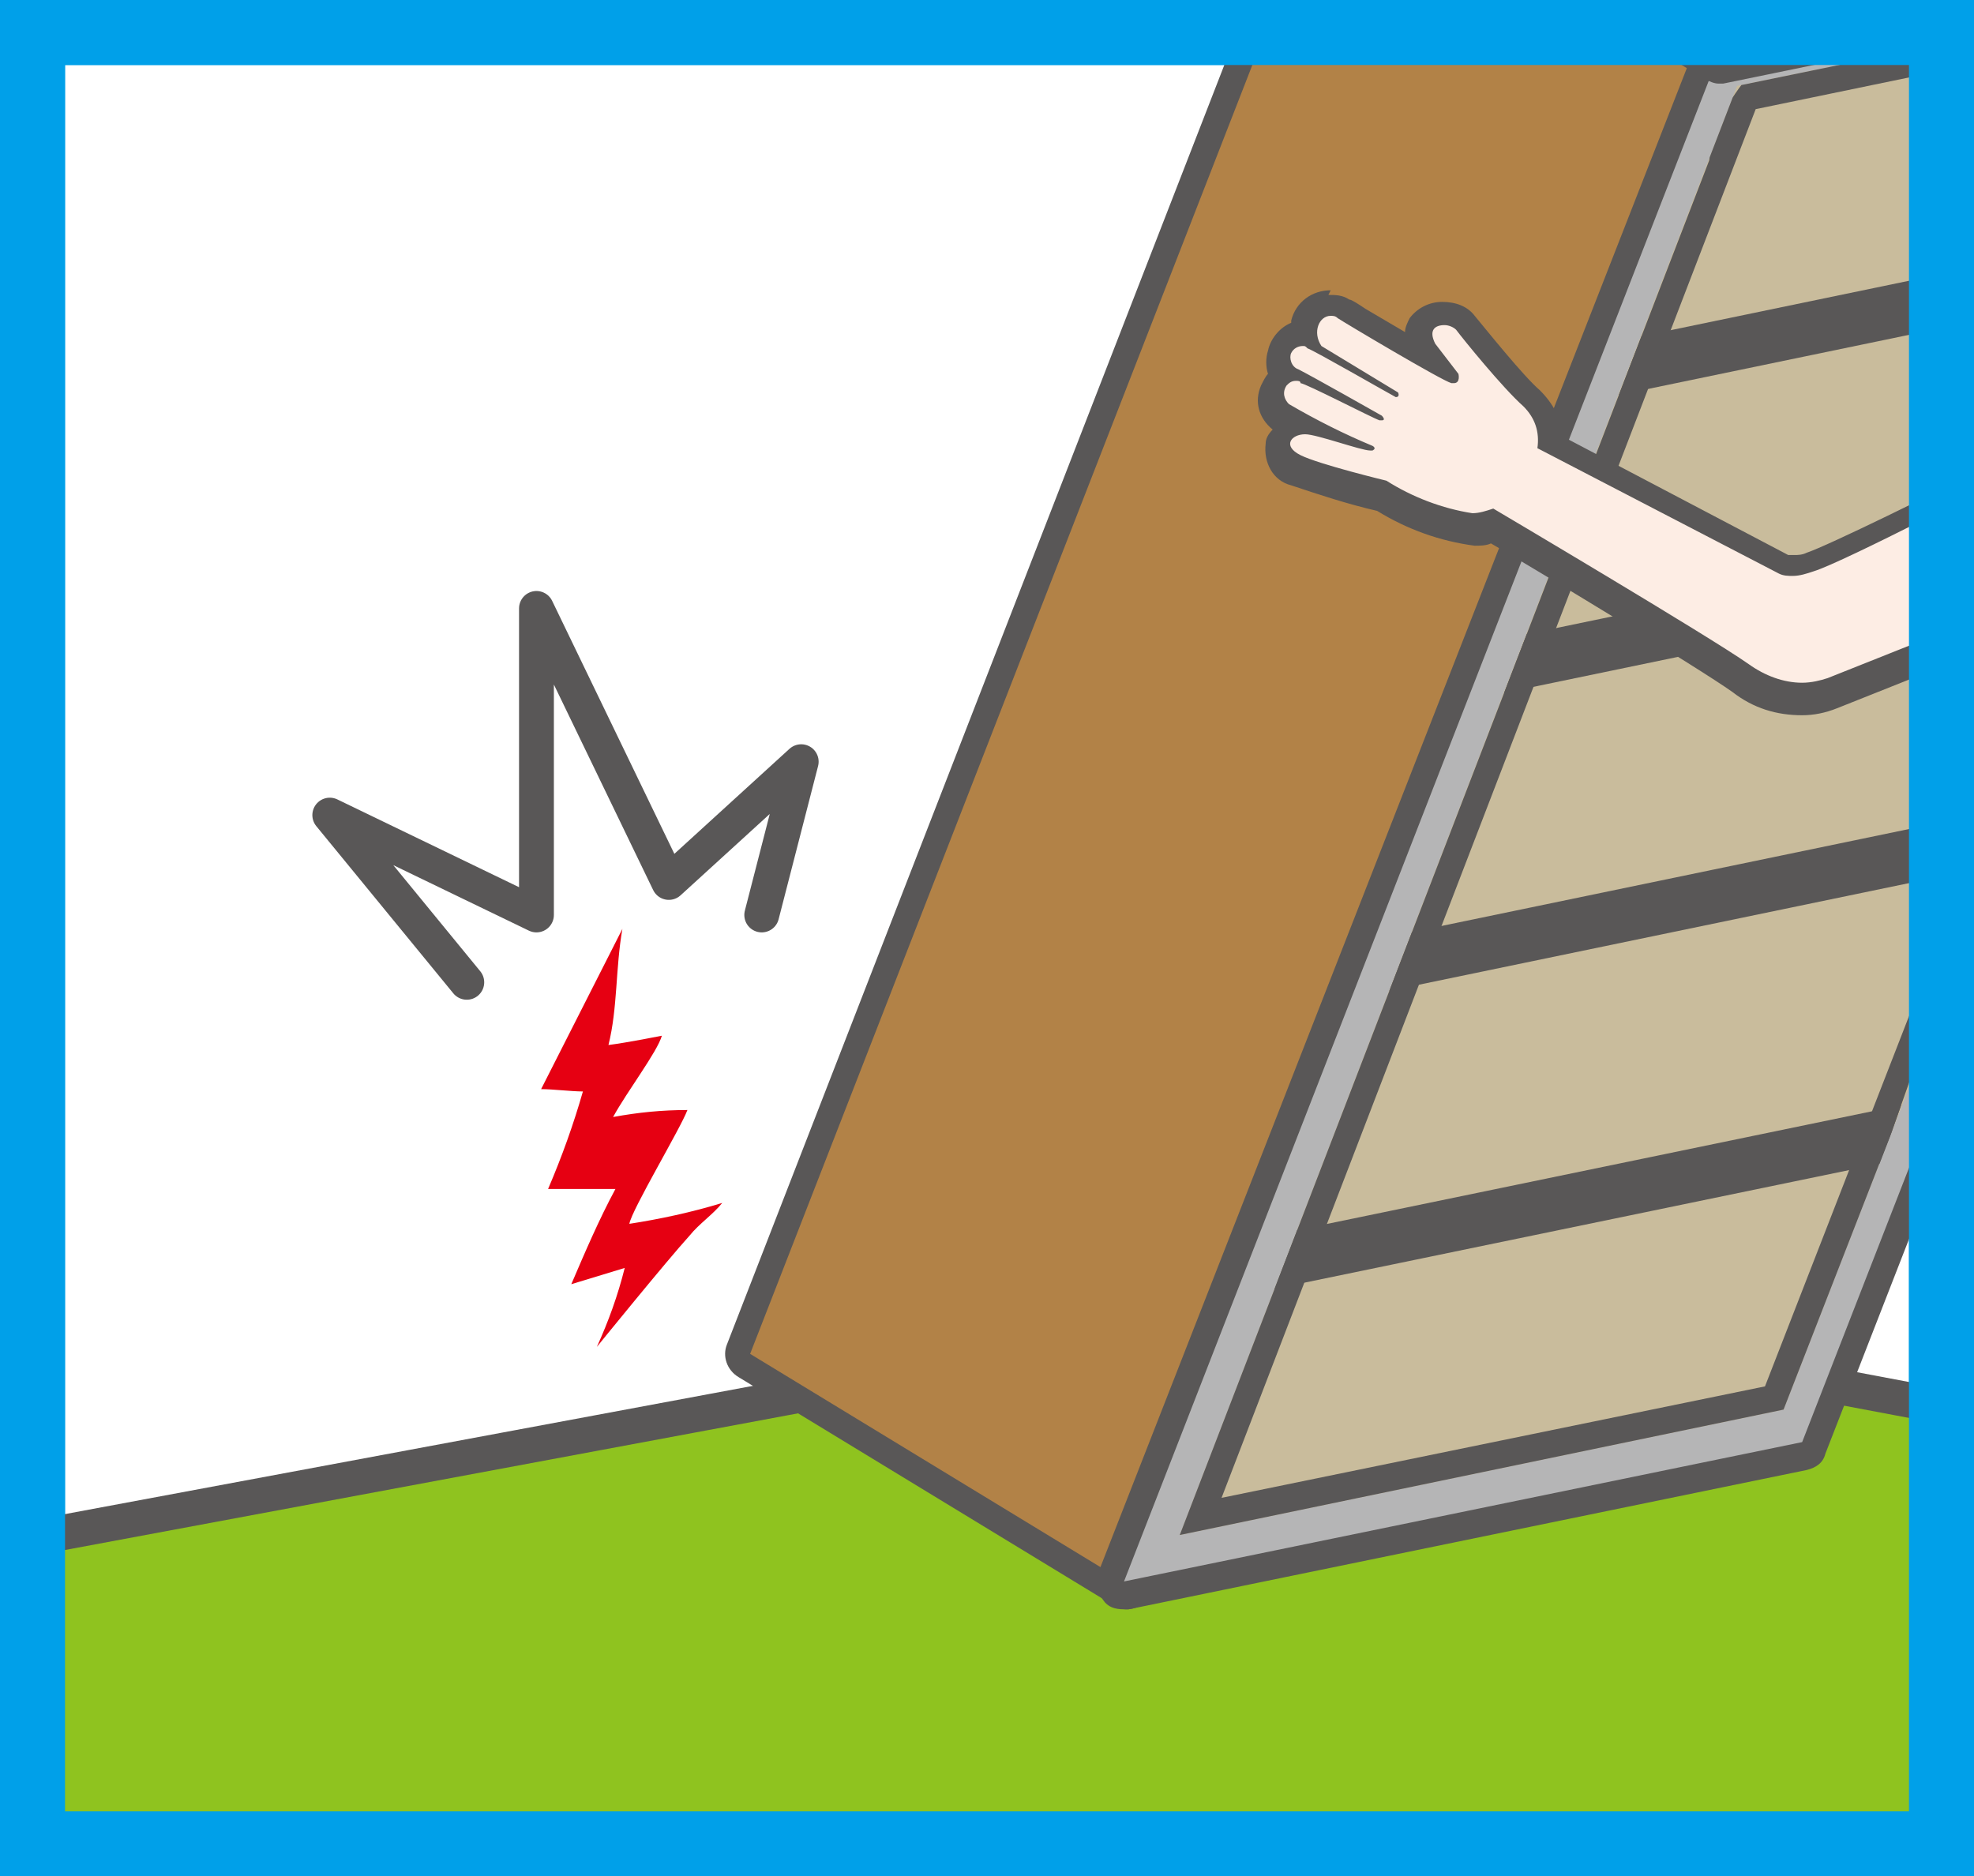
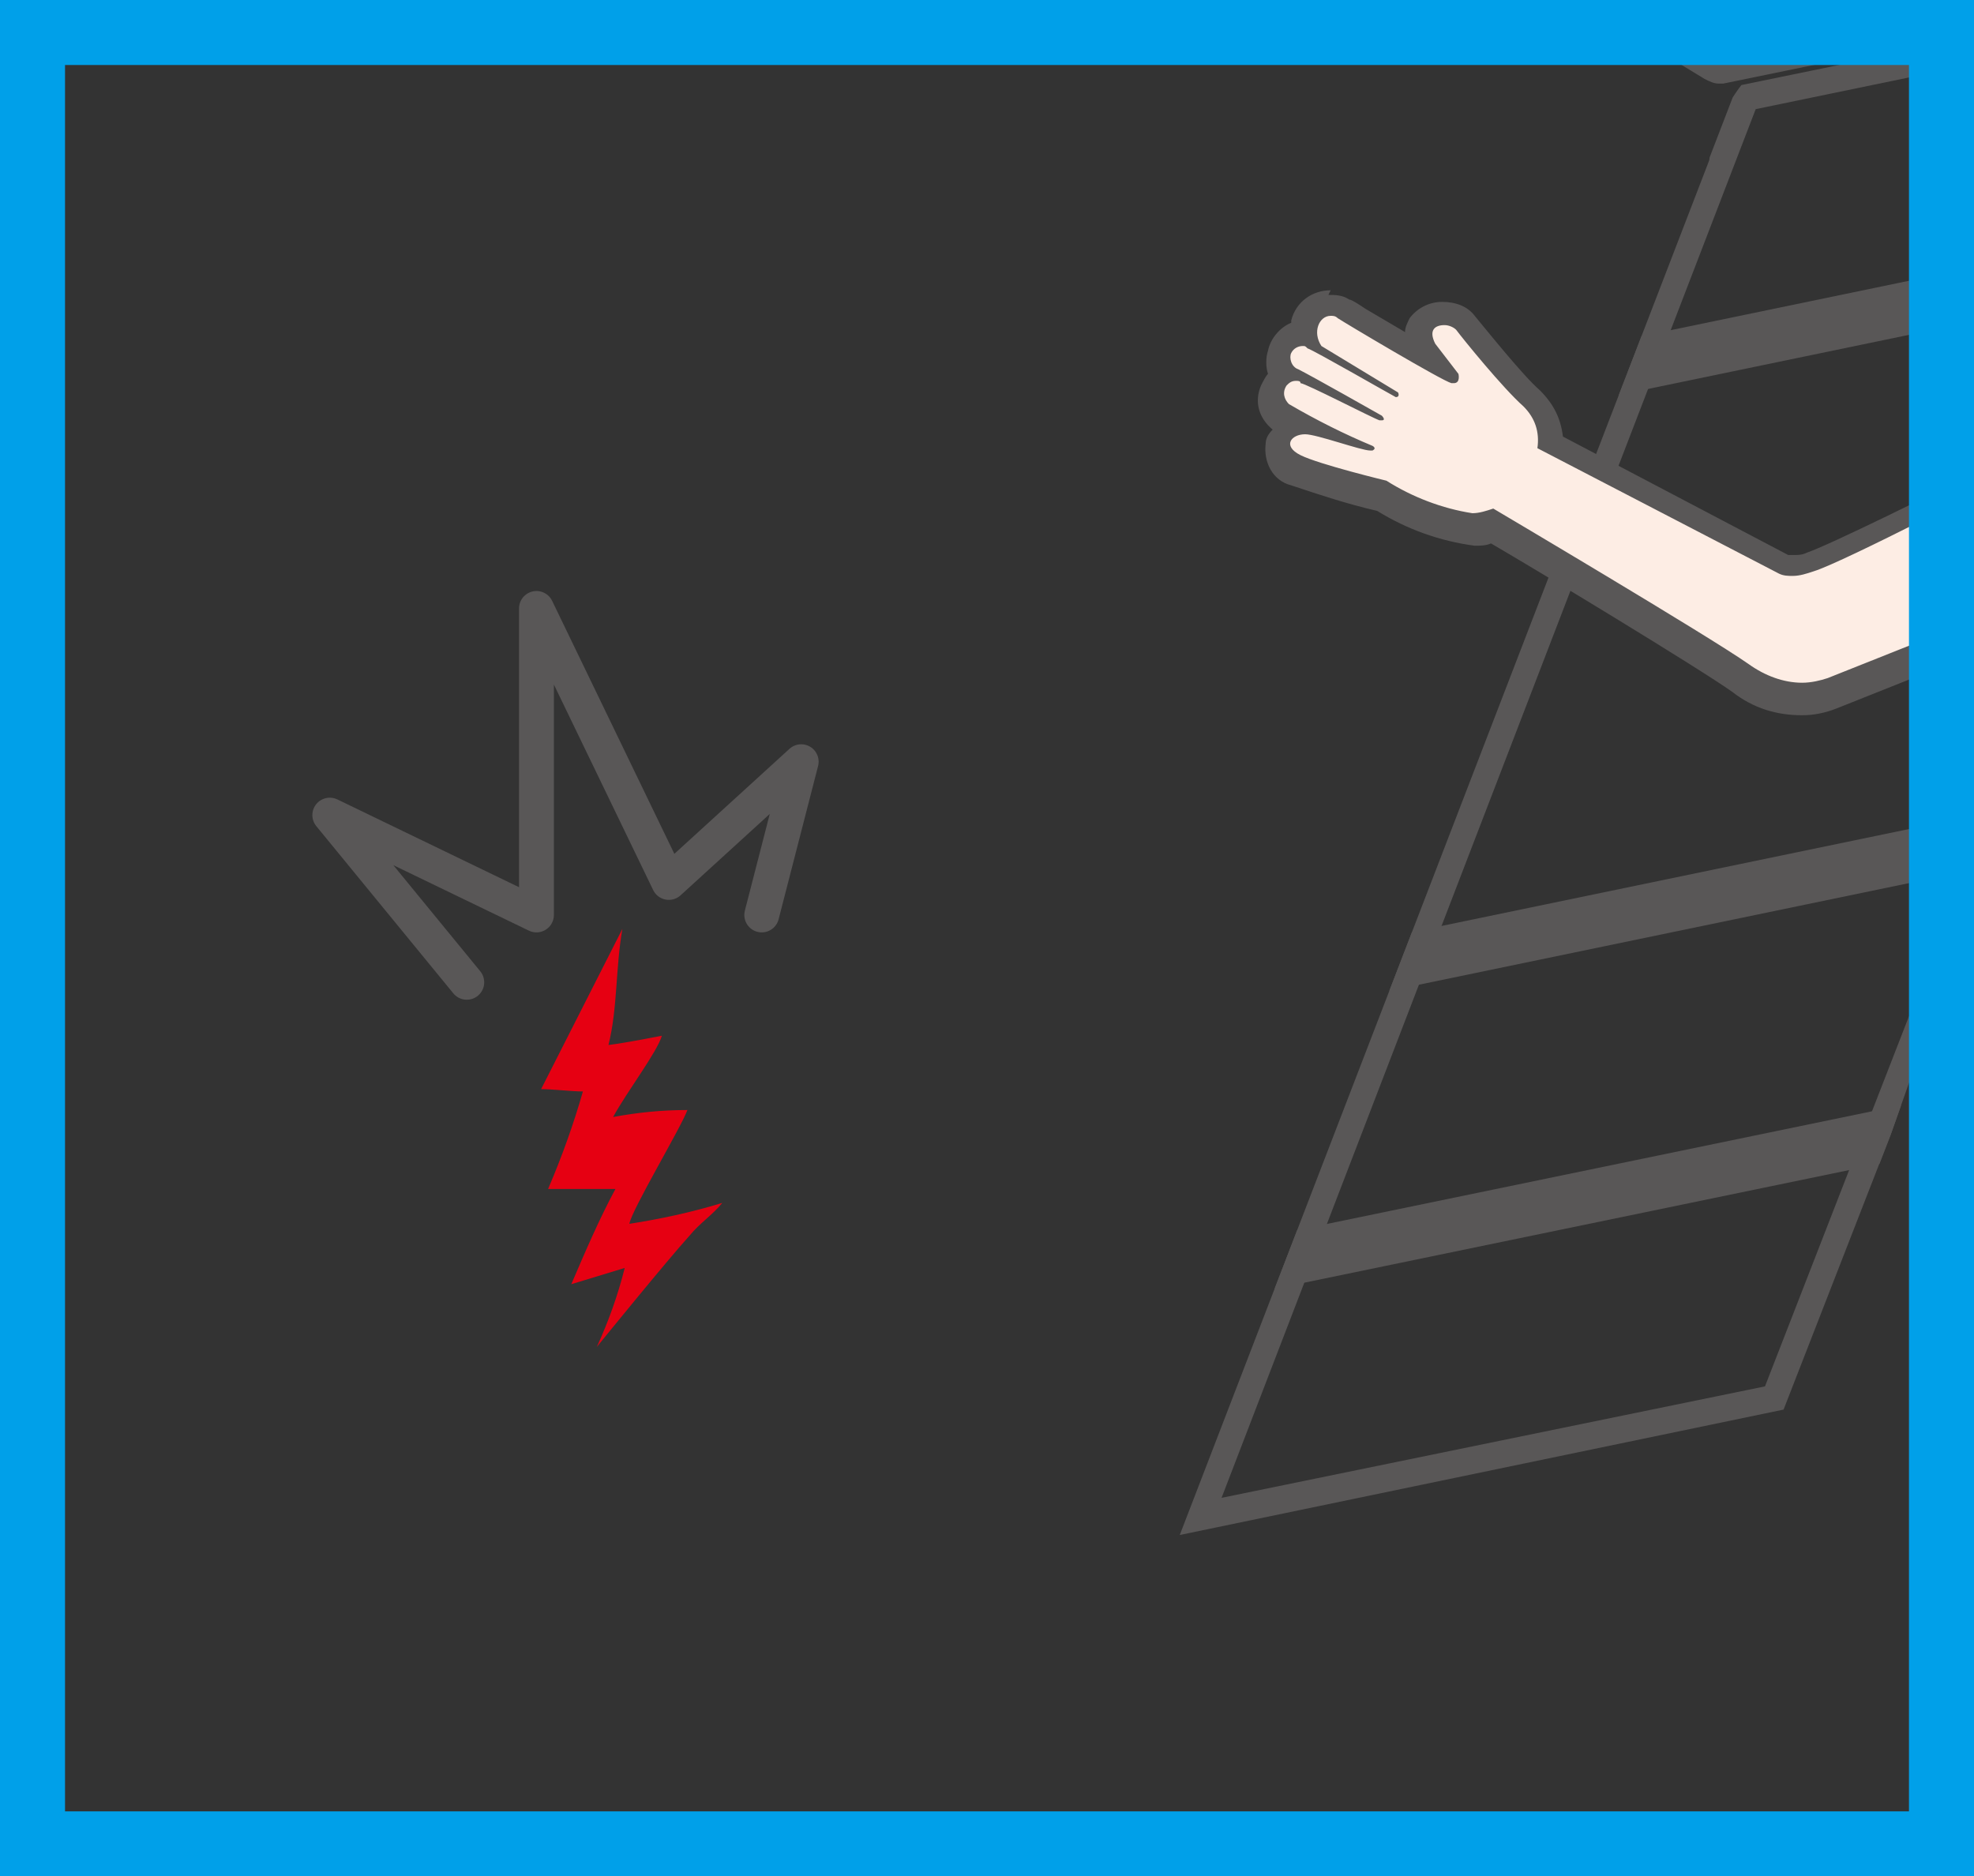
<svg xmlns="http://www.w3.org/2000/svg" xmlns:xlink="http://www.w3.org/1999/xlink" version="1.1" id="レイヤー_1" x="0px" y="0px" viewBox="0 0 85 80.8" style="enable-background:new 0 0 85 80.8;" xml:space="preserve" width="850" height="808">
  <rect x="0" y="0" width="85" height="80.8" fill="#333333" stroke="none" />
  <style type="text/css">
	.st0{clip-path:url(#SVGID_00000078725925400101538990000018068389605461418386_);}
	.st1{fill:#FFFFFF;}
	.st2{fill:#00A0E9;}
	.st3{fill:none;stroke:#595757;stroke-width:0.76;stroke-linecap:round;stroke-linejoin:round;}
	.st4{fill:#8FC31F;}
	.st5{fill:none;stroke:#595757;stroke-width:1.52;stroke-linecap:round;stroke-linejoin:round;}
	.st6{fill:#B28247;}
	.st7{fill:#595757;}
	.st8{fill:#B5B5B6;}
	.st9{fill:#C9BC9C;}
	.st10{clip-path:url(#SVGID_00000075135525251283980190000011042069219643275651_);}
	.st11{fill:none;stroke:#595757;stroke-width:2.28;stroke-linecap:round;stroke-linejoin:round;}
	.st12{clip-path:url(#SVGID_00000095340669543057060880000012375561661573388730_);}
	.st13{fill:#FDEDE4;}
	.st14{fill:#E60012;}
	.st15{fill:none;stroke:#595757;stroke-width:1.5;stroke-linecap:round;stroke-linejoin:round;}
</style>
  <g id="レイヤー_2_00000029014921605898298860000007504165379835397526_">
    <g id="レイヤー_1-2">
      <g>
        <defs>
-           <rect id="SVGID_1_" width="85" height="80.8" />
-         </defs>
+           </defs>
        <clipPath id="SVGID_00000011719640899009806720000007823897280609722802_">
          <use xlink:href="#SVGID_1_" style="overflow:visible;" />
        </clipPath>
        <g style="clip-path:url(#SVGID_00000011719640899009806720000007823897280609722802_);">
          <rect x="1.4" y="1.4" class="st1" width="82.2" height="77.9" />
          <path class="st2" d="M82.2,78H2.8V2.8h79.4V78z M85,0H0v80.8h85V0z" />
          <line class="st3" x1="57.9" y1="63.8" x2="57.9" y2="1.4" />
          <polyline class="st4" points="89.7,90.4 89.7,61.7 57.9,55.7 -18.8,70 -18.8,90.4     " />
          <polyline class="st5" points="-18.8,70 57.9,55.7 89.7,61.7 89.7,90.4     " />
          <path class="st6" d="M48.4,68.7c-0.1,0-0.2,0-0.3-0.1L32,58.8c-0.2-0.1-0.3-0.4-0.2-0.7L57.3-7.6c0.1-0.2,0.2-0.3,0.3-0.3      c0.1,0,0.1,0,0.2,0c0.1,0,0.2,0,0.3,0.1l16.1,9.8c0.2,0.1,0.3,0.4,0.2,0.7L48.9,68.3c-0.1,0.2-0.2,0.3-0.3,0.3      C48.5,68.7,48.5,68.7,48.4,68.7" />
          <path class="st7" d="M57.9-7.4L74,2.4L48.4,68.1l-16.1-9.8L57.9-7.4 M57.9-8.5c-0.1,0-0.3,0-0.4,0.1c-0.3,0.1-0.6,0.4-0.7,0.7      L31.3,57.9c-0.2,0.5,0,1.1,0.5,1.4l16.1,9.8c0.2,0.1,0.4,0.2,0.6,0.2c0.5,0,0.9-0.3,1.1-0.7L75,2.8c0.2-0.5,0-1.1-0.5-1.4      l-16-9.8C58.3-8.5,58.1-8.5,57.9-8.5" />
-           <path class="st8" d="M48.4,68.7c-0.3,0-0.6-0.3-0.6-0.6c0-0.1,0-0.1,0-0.2L73.4,2.2c0.1-0.2,0.2-0.3,0.4-0.4l29.2-6h0.1      c0.2,0,0.3,0.1,0.4,0.2c0.1,0.2,0.2,0.4,0.1,0.6L78.2,62.3c-0.1,0.2-0.2,0.3-0.4,0.3l-29.2,6L48.4,68.7" />
          <path class="st7" d="M103.2-3.6L77.6,62.1l-29.2,6L74,2.4L103.2-3.6 M103.2-4.7c-0.1,0-0.2,0-0.2,0l-29.2,6      c-0.4,0.1-0.7,0.3-0.8,0.7L47.3,67.7c-0.2,0.4-0.1,0.8,0.2,1.2c0.2,0.3,0.5,0.4,0.9,0.4c0.1,0,0.2,0,0.2,0l29.2-6      c0.4-0.1,0.7-0.3,0.8-0.7l25.6-65.7c0.2-0.4,0.1-0.8-0.2-1.2C103.8-4.6,103.5-4.7,103.2-4.7" />
          <polygon class="st9" points="76.8,60.7 50.8,66.1 74.8,3.7 101.1,-1.7     " />
        </g>
      </g>
      <g>
        <defs>
          <path id="SVGID_00000047768691791607711180000002247078897713292441_" d="M79.3,0c-3.1,1.9-5.4,4.2-5.7,6.9L50.8,66.1l26-5.3      l4.6-11.9L85,38.7V0H79.3z" />
        </defs>
        <clipPath id="SVGID_00000007417948039507989150000003305741343772677032_">
          <use xlink:href="#SVGID_00000047768691791607711180000002247078897713292441_" style="overflow:visible;" />
        </clipPath>
        <g style="clip-path:url(#SVGID_00000007417948039507989150000003305741343772677032_);">
          <line class="st11" x1="97.9" y1="10" x2="65.1" y2="16.8" />
-           <line class="st11" x1="93.1" y1="22.8" x2="60.3" y2="29.6" />
          <line class="st11" x1="88.3" y1="35.6" x2="55.5" y2="42.4" />
          <line class="st11" x1="83.6" y1="48.4" x2="50.7" y2="55.2" />
          <path class="st7" d="M99.3-0.2L76,59.7l-23.4,4.8l23-59.8L99.3-0.2z M101.1-1.7L74.8,3.7l-24,62.4l26-5.4L101.1-1.7z" />
        </g>
      </g>
      <g>
        <defs>
          <rect id="SVGID_00000117639352988820646830000008589022289142587538_" width="85" height="80.8" />
        </defs>
        <clipPath id="SVGID_00000067196839761735261120000004672126894420682126_">
          <use xlink:href="#SVGID_00000117639352988820646830000008589022289142587538_" style="overflow:visible;" />
        </clipPath>
        <g style="clip-path:url(#SVGID_00000067196839761735261120000004672126894420682126_);">
          <path class="st8" d="M74,3c-0.1,0-0.2,0-0.3-0.1L57.6-6.9c-0.2-0.1-0.3-0.4-0.3-0.6c0-0.2,0.2-0.4,0.5-0.5l29.2-6h0.1      c0.1,0,0.2,0,0.3,0.1L103.5-4c0.2,0.1,0.3,0.4,0.3,0.6c0,0.2-0.2,0.4-0.4,0.5L74,3L74,3" />
          <path class="st7" d="M87.1-13.3l16.1,9.8L74,2.4L57.9-7.4L87.1-13.3 M87.1-14.5c-0.1,0-0.2,0-0.2,0l-29.2,6      c-0.5,0.1-0.8,0.5-0.9,0.9c-0.1,0.5,0.1,0.9,0.5,1.2l16.1,9.8c0.2,0.1,0.4,0.2,0.6,0.2h0.2l29.2-6c0.5-0.1,0.8-0.5,0.9-0.9      c0.1-0.5-0.1-0.9-0.5-1.2l-16.1-9.8C87.5-14.4,87.3-14.5,87.1-14.5" />
          <path class="st13" d="M77.5,30.1c-1,0-1.9-0.4-2.6-1c-1.5-1-9.2-5.6-10.7-6.5c-0.3,0.1-0.5,0.1-0.8,0.1      c-1.4-0.2-2.8-0.6-3.9-1.4c-1.2-0.3-2.5-0.6-3.7-1.1c-0.5-0.2-0.8-0.7-0.8-1.2c0.1-0.4,0.4-0.7,0.8-0.8      c-0.2-0.1-0.4-0.3-0.7-0.4c-0.5-0.4-0.5-1.1-0.1-1.6c0.1-0.1,0.2-0.1,0.2-0.2c-0.2-0.3-0.3-0.6-0.2-0.9c0.1-0.5,0.5-0.8,1-0.9      c0-0.1,0-0.2,0-0.4c0.2-0.6,0.8-1,1.5-0.8c0.1,0,0.2,0.1,0.3,0.1c0.1,0,0.3,0.2,0.7,0.4c0.6,0.4,1.9,1.1,2.9,1.7l-0.1-0.2      l-0.1-0.1c-0.2-0.4-0.2-0.8,0-1.2c0.2-0.3,0.5-0.5,0.9-0.5c0.4,0,0.7,0.1,0.9,0.4c0.9,1.1,1.8,2.2,2.8,3.2      c0.5,0.5,0.8,1.2,0.8,1.9l10,5.3c0.1,0,0.2,0.1,0.3,0.1c0.2,0,0.5-0.1,0.7-0.1c1-0.3,6.4-3,8.3-4c0.1,0,0.2-0.1,0.3-0.1      c0.2,0,0.3,0.1,0.4,0.2l4,4c0.1,0.1,0.2,0.3,0.2,0.5c0,0.2-0.2,0.3-0.3,0.4c0,0-11.3,4.5-11.8,4.7      C78.4,30.1,77.9,30.2,77.5,30.1" />
          <path class="st7" d="M57.3,13.6c0.1,0,0.2,0,0.3,0.1c0.3,0.2,4.5,2.7,4.9,2.8h0.1c0.3,0,0.2-0.4,0.2-0.4l-1-1.3      c-0.3-0.6,0-0.8,0.4-0.8c0.2,0,0.4,0.1,0.5,0.2c0.3,0.4,2,2.5,2.9,3.3c0.5,0.5,0.7,1.1,0.6,1.8l10.4,5.4      c0.2,0.1,0.4,0.1,0.6,0.1c0.3,0,0.6-0.1,0.9-0.2c1.3-0.4,8.4-4.1,8.4-4.1l4,4c0,0-11.3,4.5-11.8,4.7c-0.3,0.1-0.7,0.2-1.1,0.2      c-0.8,0-1.6-0.3-2.3-0.8c-1.7-1.2-11-6.7-11-6.7l0,0c-0.3,0.1-0.6,0.2-0.9,0.2c-1.3-0.2-2.6-0.7-3.7-1.4c0,0-2.9-0.7-3.7-1.1      s-0.4-0.9,0.2-0.9l0,0c0.5,0,2.4,0.7,2.8,0.7h0.1c0.2-0.1,0-0.2,0-0.2c-1.2-0.5-2.4-1.1-3.6-1.8c-0.2-0.2-0.3-0.5-0.1-0.8      c0.1-0.1,0.2-0.2,0.4-0.2c0.1,0,0.2,0,0.2,0.1c0.2,0,3.1,1.5,3.4,1.6h0.1c0.2,0,0-0.2,0-0.2s-3-1.7-3.6-2      c-0.3-0.1-0.4-0.5-0.3-0.7c0.1-0.2,0.3-0.3,0.5-0.3c0.1,0,0.1,0,0.2,0.1c0.3,0.1,3.6,2,3.8,2.1h0c0.2,0,0.1-0.2,0.1-0.2l-3.3-2      C56.5,14.3,56.8,13.6,57.3,13.6 M57.3,12.5L57.3,12.5c-0.8,0-1.5,0.5-1.7,1.3c0,0,0,0,0,0.1c-0.5,0.2-0.9,0.7-1,1.2      c-0.1,0.3-0.1,0.7,0,1c-0.1,0.1-0.2,0.3-0.3,0.5c-0.3,0.7-0.1,1.4,0.5,1.9c-0.2,0.2-0.3,0.4-0.3,0.6c-0.1,0.8,0.3,1.6,1.1,1.8      c1.2,0.4,2.4,0.8,3.7,1.1c1.3,0.8,2.7,1.3,4.2,1.5c0.2,0,0.5,0,0.7-0.1c1.9,1.1,9,5.4,10.4,6.4c0.9,0.7,1.9,1,3,1      c0.5,0,1-0.1,1.5-0.3l11.8-4.7c0.4-0.1,0.6-0.5,0.7-0.8c0.1-0.4-0.1-0.7-0.3-1l-3.9-4c-0.2-0.2-0.5-0.3-0.8-0.3      c-0.2,0-0.4,0-0.5,0.1c-2.7,1.4-7.4,3.7-8.3,4c-0.2,0.1-0.4,0.1-0.5,0.1H77l-9.7-5.1c-0.1-0.8-0.4-1.4-1-2      c-0.7-0.6-2.3-2.6-2.8-3.2c-0.3-0.4-0.8-0.6-1.4-0.6c-0.6,0-1.1,0.3-1.4,0.7c-0.1,0.2-0.2,0.4-0.2,0.6l-1.7-1      c-0.3-0.2-0.6-0.4-0.7-0.4c-0.3-0.2-0.6-0.2-0.9-0.2" />
          <path class="st14" d="M23.3,46.9c0.5,0,1.3,0.1,1.8,0.1c-0.4,1.4-0.9,2.8-1.5,4.2c1,0,2,0,2.9,0c-0.7,1.3-1.3,2.7-1.9,4.1      l2.3-0.7c-0.3,1.2-0.7,2.3-1.2,3.4c0,0,3-3.7,4-4.8c0.4-0.5,1-0.9,1.4-1.4c-1.3,0.4-2.7,0.7-4,0.9c0.1-0.6,2.2-4.1,2.5-4.9      c-1.1,0-2.1,0.1-3.2,0.3c0.6-1.1,1.9-2.8,2.1-3.5c0,0-1.5,0.3-2.3,0.4c0.4-1.6,0.3-3.3,0.6-5L23.3,46.9z" />
          <polyline class="st15" points="32.8,39.4 34.5,32.8 28.8,38 23.1,26.2 23.1,39.4 14.2,35.1 20.1,42.3     " />
        </g>
      </g>
      <path class="st2" d="M82.2,78H2.8V2.8h79.4V78z M85,0H0v80.8h85V0z" />
    </g>
  </g>
</svg>